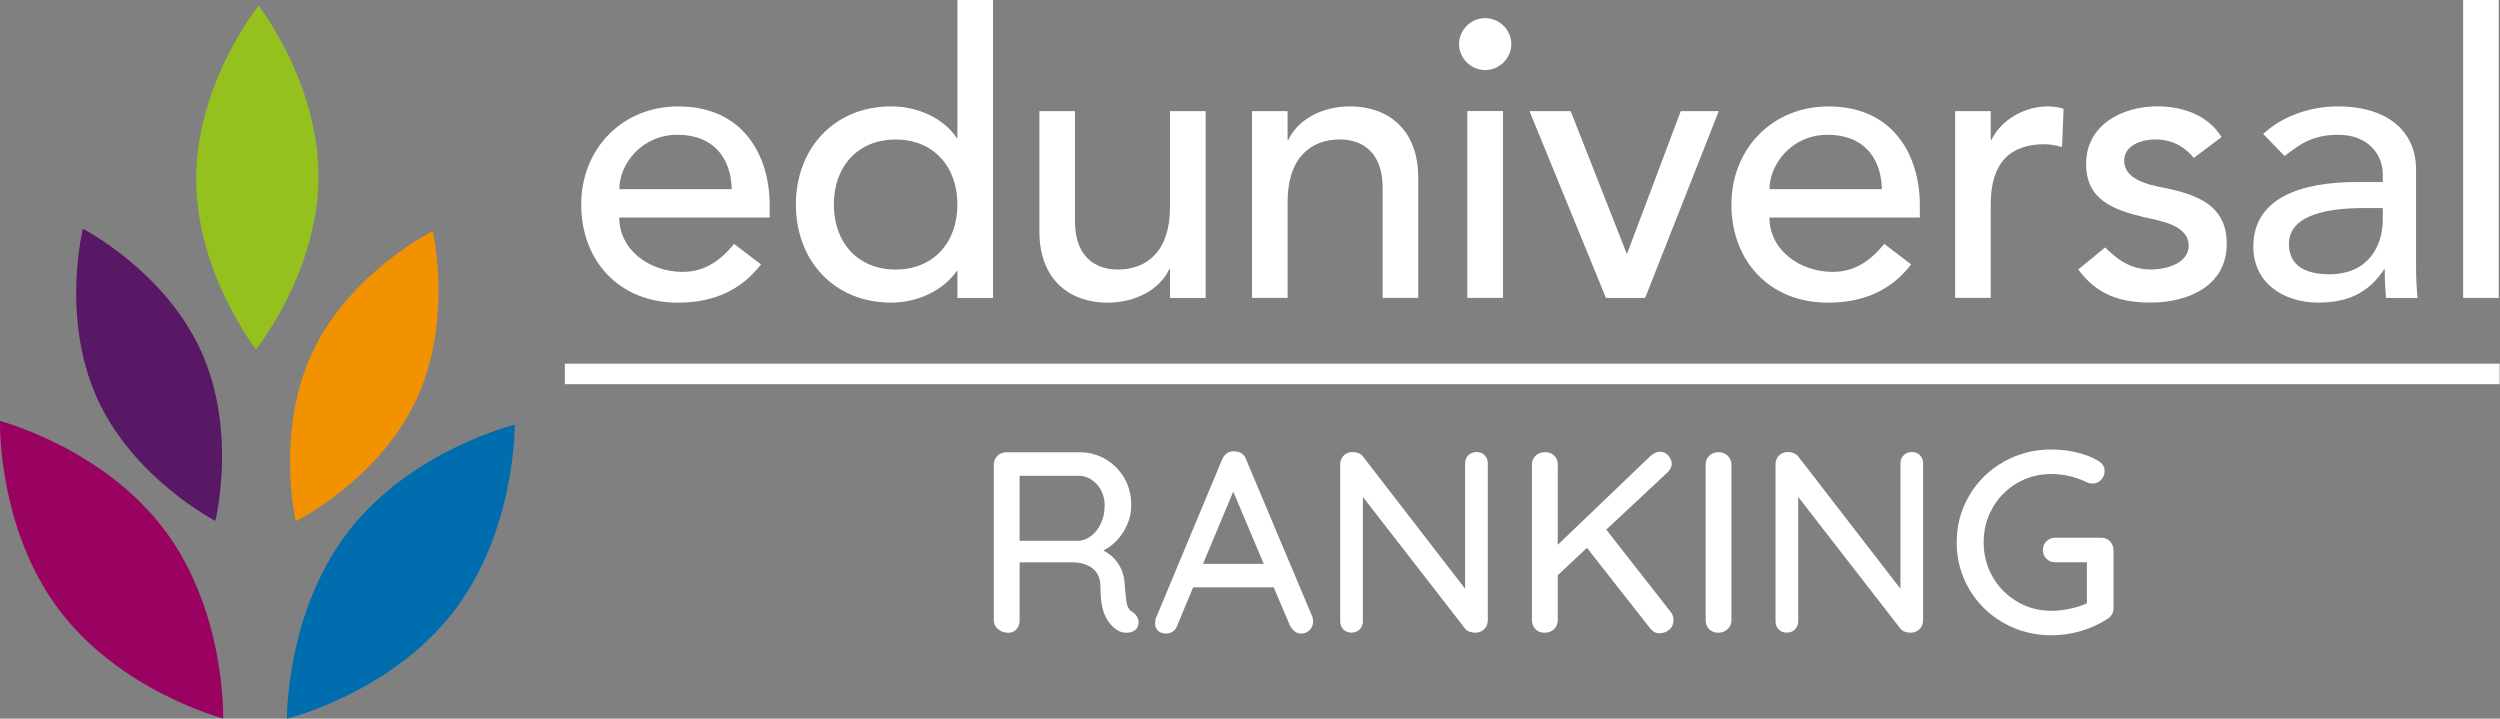
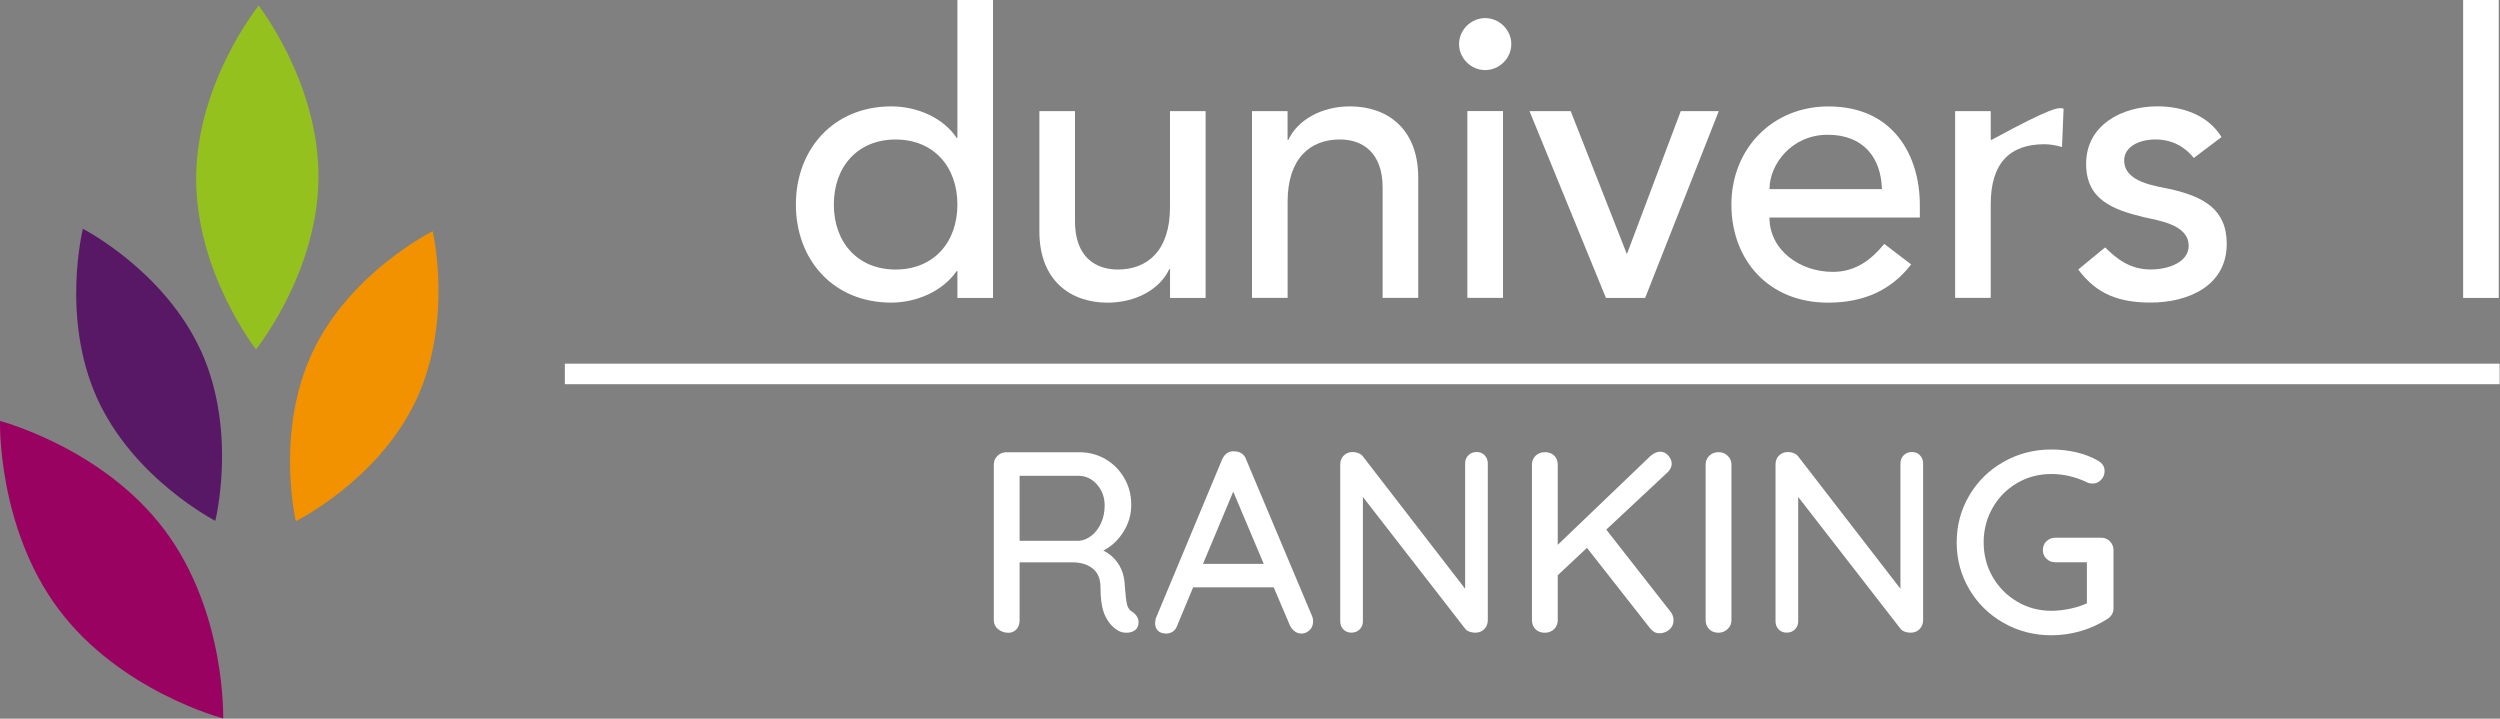
<svg xmlns="http://www.w3.org/2000/svg" width="4251" height="1222" viewBox="0 0 4251 1222" fill="none">
  <rect x="0" y="0" width="4251" height="1222" fill="#808080" stroke="none" />
  <g clip-path="url(#clip0_384_71)">
-     <path d="M1053.01 369.856C1053.01 425.48 1104.88 462.301 1160.74 462.301C1197.79 462.301 1224.66 443.577 1248.25 414.747L1294 449.61C1260.31 493.169 1213.85 514.635 1152.59 514.635C1051.6 514.635 988.303 442.245 988.303 347.763C988.303 253.281 1057.64 180.97 1153.22 180.97C1265.64 180.97 1308.73 266.756 1308.73 348.468V369.934H1052.86L1053.01 369.856ZM1244.25 321.597C1242.92 268.636 1213.31 229.151 1152.04 229.151C1090.78 229.151 1053.09 279.369 1053.09 321.597H1244.33H1244.25Z" fill="white" />
    <path d="M1688.54 506.568H1627.98V460.972H1626.65C1603.06 495.13 1558.64 514.559 1515.55 514.559C1416.61 514.559 1353.31 441.543 1353.31 347.688C1353.31 253.833 1417.23 180.895 1515.55 180.895C1561.31 180.895 1605.1 201.656 1626.65 234.482H1627.98V0H1688.54V506.568ZM1627.98 347.766C1627.98 283.446 1587.55 237.224 1522.92 237.224C1458.29 237.224 1417.86 283.446 1417.86 347.766C1417.86 412.086 1458.29 458.309 1522.92 458.309C1587.55 458.309 1627.98 412.086 1627.98 347.766Z" fill="white" />
    <path d="M2050.09 506.569H1989.53V457.683H1988.2C1972.69 491.214 1932.34 514.639 1883.14 514.639C1821.17 514.639 1767.35 477.817 1767.35 393.363V188.965H1827.91V376.598C1827.91 436.217 1862.22 458.31 1900.61 458.31C1951.14 458.31 1989.45 426.189 1989.45 352.468V188.965H2050.01V506.569H2050.09Z" fill="white" />
    <path d="M2128.83 188.963H2189.39V237.849H2190.72C2206.23 204.318 2246.58 180.894 2295.78 180.894C2357.75 180.894 2411.57 217.715 2411.57 302.169V506.489H2351.01V318.856C2351.01 259.237 2316.69 237.144 2278.31 237.144C2227.77 237.144 2189.46 269.265 2189.46 342.986V506.489H2128.9V188.963H2128.83Z" fill="white" />
    <path d="M2525.4 30.786C2549.61 30.786 2569.82 50.92 2569.82 74.972C2569.82 99.023 2549.61 119.157 2525.4 119.157C2501.19 119.157 2480.98 99.023 2480.98 74.972C2480.98 50.92 2501.19 30.786 2525.4 30.786ZM2495.08 188.883H2555.72V506.487H2495.08V188.961V188.883Z" fill="white" />
    <path d="M2600.77 188.965H2670.81L2766.38 432.143L2857.97 188.965H2922.6L2797.41 506.569H2730.74L2600.77 188.965Z" fill="white" />
    <path d="M3008.78 369.856C3008.78 425.48 3060.64 462.301 3116.5 462.301C3153.56 462.301 3180.43 443.577 3204.01 414.747L3249.76 449.61C3216.07 493.169 3169.62 514.635 3108.35 514.635C3007.37 514.635 2944.07 442.245 2944.07 347.763C2944.07 253.281 3013.4 180.97 3108.98 180.97C3221.4 180.97 3264.49 266.756 3264.49 348.468V369.934H3008.62L3008.78 369.856ZM3200.01 321.597C3198.68 268.636 3169.07 229.151 3107.8 229.151C3046.54 229.151 3008.86 279.369 3008.86 321.597H3200.09H3200.01Z" fill="white" />
-     <path d="M3324.5 188.963H3385.06V237.849H3386.39C3401.91 204.318 3442.25 180.894 3481.97 180.894C3491.37 180.894 3500.85 182.225 3508.92 184.889L3506.26 249.914C3496.15 247.25 3486.05 245.213 3476.64 245.213C3417.42 245.213 3385.06 277.334 3385.06 347.06V506.489H3324.5V188.963Z" fill="white" />
+     <path d="M3324.5 188.963H3385.06V237.849H3386.39C3491.37 180.894 3500.85 182.225 3508.92 184.889L3506.26 249.914C3496.15 247.25 3486.05 245.213 3476.64 245.213C3417.42 245.213 3385.06 277.334 3385.06 347.06V506.489H3324.5V188.963Z" fill="white" />
    <path d="M3730.48 268.64C3716.38 251.248 3695.46 237.146 3665.14 237.146C3636.86 237.146 3611.94 249.838 3611.94 272.636C3611.94 310.789 3666.47 316.195 3693.42 322.227C3745.91 334.919 3786.34 355.053 3786.34 414.672C3786.34 486.357 3720.37 514.482 3657.07 514.482C3604.58 514.482 3565.49 501.085 3533.84 458.231L3579.59 420.705C3599.1 440.134 3621.97 458.231 3656.99 458.231C3687.94 458.231 3721.62 445.54 3721.62 418.041C3721.62 381.847 3671.09 375.187 3644.85 369.155C3592.98 356.463 3547.23 339.698 3547.23 278.668C3547.23 212.311 3608.5 180.817 3668.43 180.817C3710.81 180.817 3754.61 195.546 3777.48 233.072L3730.4 268.562L3730.48 268.64Z" fill="white" />
-     <path d="M3848.31 227.821C3881.99 196.327 3930.41 180.894 3974.91 180.894C4069.16 180.894 4108.25 231.817 4108.25 286.735V448.906C4108.25 470.999 4108.95 489.802 4110.91 506.567H4057.09C4055.76 490.507 4055.05 474.368 4055.05 458.307H4053.72C4026.77 499.203 3990.42 514.558 3941.93 514.558C3882.7 514.558 3831.54 481.027 3831.54 419.449C3831.54 337.737 3910.28 309.533 4007.26 309.533H4051.68V296.137C4051.68 263.311 4027.48 229.153 3975.61 229.153C3929.16 229.153 3906.91 248.582 3884.74 265.348L3848.38 227.821H3848.31ZM4019.33 353.797C3962.06 353.797 3892.1 363.825 3892.1 414.749C3892.1 450.943 3919.05 466.377 3960.81 466.377C4028.1 466.377 4051.68 416.785 4051.68 373.932V353.797H4019.33Z" fill="white" />
    <path d="M4188.32 0H4248.88V506.568H4188.32V0Z" fill="white" />
-     <path d="M4235.64 621.185H975.142V650.485H4235.64V621.185Z" fill="white" />
    <path d="M4235.64 633.013H975.142V638.576H4235.64V633.013Z" fill="white" />
    <path d="M4250.36 618.362H960.491V653.303H4250.36V618.362Z" fill="white" />
    <g style="mix-blend-mode:multiply">
      <path fill-rule="evenodd" clip-rule="evenodd" d="M342.047 597.213C404.017 734.392 366.098 885.595 366.098 885.595C366.098 885.595 227.431 814.459 165.226 677.437C103.178 540.257 140.94 389.055 140.94 389.055C140.94 389.055 279.764 460.112 341.969 597.213" fill="#581866" />
      <path fill-rule="evenodd" clip-rule="evenodd" d="M531.717 598.155C467.398 734.394 503.044 886.146 503.044 886.146C503.044 886.146 642.887 817.125 707.207 681.121C771.291 544.96 735.802 393.209 735.802 393.209C735.802 393.209 596.037 462.151 531.717 598.234" fill="#F39200" />
      <path fill-rule="evenodd" clip-rule="evenodd" d="M279.843 901.189C384.588 1040.87 379.496 1221.61 379.496 1221.61C379.496 1221.61 204.555 1175.94 99.81 1036.17C-4.935 896.566 0 715.828 0 715.828C0 715.828 175.019 761.502 279.765 901.11" fill="#9A0262" />
-       <path fill-rule="evenodd" clip-rule="evenodd" d="M592.667 903.304C485.807 1041.19 487.922 1222.01 487.922 1222.01C487.922 1222.01 663.568 1179.07 770.428 1041.03C877.524 902.991 875.252 722.174 875.252 722.174C875.252 722.174 699.449 765.028 592.667 903.226" fill="#006EAE" />
      <path fill-rule="evenodd" clip-rule="evenodd" d="M541.51 302.487C540.413 463.875 435.276 594.003 435.276 594.003C435.276 594.003 332.333 462.386 333.587 300.92C334.84 139.611 439.82 9.64 439.82 9.64C439.82 9.64 542.842 141.257 541.51 302.487Z" fill="#95C11F" />
    </g>
    <path d="M1933.36 1048.47C1935.16 1051.53 1936.02 1054.66 1936.02 1057.87C1936.02 1063.98 1934.06 1068.53 1930.07 1071.5C1926.07 1074.4 1921.29 1075.89 1915.65 1075.89C1910.01 1075.89 1905.31 1074.72 1901.47 1072.37C1892.62 1067.43 1885.33 1059.36 1879.77 1048.24C1874.13 1037.11 1871.31 1020.74 1871.31 999.114C1871.31 984.464 1866.84 973.653 1857.99 966.68C1849.14 959.629 1837.62 956.182 1823.36 956.182H1733.74V1054.89C1733.74 1061.01 1731.94 1066.1 1728.41 1070.02C1724.89 1073.93 1720.26 1075.97 1714.7 1075.97C1707.89 1075.97 1702.09 1073.93 1697.15 1069.86C1692.29 1065.78 1689.87 1060.77 1689.87 1054.97V790.016C1689.87 784.14 1691.9 779.205 1696.06 775.131C1700.21 771.057 1705.22 769.02 1711.1 769.02H1835.74C1851.72 769.02 1866.37 772.937 1879.61 780.615C1892.85 788.292 1903.59 799.026 1911.58 812.657C1919.57 826.289 1923.56 841.566 1923.56 858.488C1923.56 875.41 1919.1 890.139 1910.25 904.319C1901.39 918.499 1889.96 929.076 1876.09 936.126C1887.06 941.689 1895.67 949.445 1902.02 959.394C1908.37 969.344 1911.81 980.86 1912.44 994.022C1913.61 1010.71 1914.95 1022.07 1916.44 1028.02C1917.92 1034.06 1921.14 1038.36 1926.23 1040.95C1929.21 1042.99 1931.56 1045.57 1933.36 1048.63V1048.47ZM1855.95 910.9C1862.61 905.651 1868.02 898.522 1872.17 889.59C1876.32 880.659 1878.36 870.631 1878.36 859.507C1878.36 845.483 1873.97 833.575 1865.28 823.782C1856.58 813.989 1846 809.053 1833.55 809.053H1733.74V919.596H1834.88C1842.24 918.969 1849.29 916.071 1855.95 910.822V910.9Z" fill="white" />
    <path d="M2232.71 1057.09C2232.71 1062.97 2230.75 1067.74 2226.75 1071.58C2222.76 1075.42 2218.14 1077.3 2212.81 1077.3C2208.66 1077.3 2204.9 1076.05 2201.53 1073.54C2198.16 1071.03 2195.42 1067.59 2193.3 1063.2L2165.8 998.724H2028.78L2001.75 1063.67C2000.26 1068.06 1997.83 1071.43 1994.47 1073.78C1991.1 1076.13 1987.26 1077.3 1983.18 1077.3C1976.99 1077.3 1972.22 1075.66 1969 1072.44C1965.71 1069.23 1964.15 1064.85 1964.15 1059.28C1964.15 1058.11 1964.46 1055.76 1965.01 1052.23L2078.14 781.086C2080.17 776.385 2083.07 772.86 2086.75 770.353C2090.44 767.846 2094.67 766.906 2099.37 767.532C2103.83 767.532 2107.83 768.707 2111.35 771.058C2114.88 773.408 2117.39 776.777 2118.87 781.164L2231.53 1048.78C2232.39 1051.45 2232.86 1054.19 2232.86 1057.09H2232.71ZM2045.55 958.847H2148.88L2097.02 836.004L2045.55 958.847Z" fill="white" />
    <path d="M2524.54 774.267C2528.06 777.949 2529.86 782.571 2529.86 788.055V1054.34C2529.86 1060.46 2527.9 1065.63 2523.91 1069.7C2519.91 1073.77 2514.82 1075.81 2508.63 1075.81C2505.34 1075.81 2502.21 1075.34 2499.07 1074.24C2495.94 1073.23 2493.51 1071.66 2491.79 1069.62L2317.47 845.011V1056.46C2317.47 1062.02 2315.59 1066.64 2311.91 1070.25C2308.23 1073.93 2303.53 1075.73 2297.97 1075.73C2292.4 1075.73 2287.78 1073.93 2284.26 1070.25C2280.73 1066.57 2278.93 1062.02 2278.93 1056.46V789.7C2278.93 783.59 2280.89 778.497 2284.88 774.58C2288.88 770.663 2293.81 768.626 2299.77 768.626C2303.29 768.626 2306.74 769.253 2309.95 770.585C2313.24 771.916 2315.75 773.718 2317.47 776.069L2491.32 1001.15V787.898C2491.32 782.336 2493.2 777.714 2496.88 774.11C2500.56 770.428 2505.26 768.626 2510.83 768.626C2516.39 768.626 2521.01 770.428 2524.54 774.11V774.267Z" fill="white" />
    <path d="M2845.67 1054.89C2845.67 1061.32 2843.24 1066.57 2838.38 1070.72C2833.52 1074.79 2827.96 1076.83 2821.77 1076.83C2815.58 1076.83 2810.65 1074.17 2806.26 1068.92L2698.46 931.581L2648.79 978.117V1054.42C2648.79 1060.53 2646.75 1065.71 2642.6 1069.78C2638.45 1073.85 2633.12 1075.89 2626.62 1075.89C2620.12 1075.89 2614.87 1073.85 2610.87 1069.78C2606.88 1065.71 2604.92 1060.53 2604.92 1054.42V789.858C2604.92 783.982 2606.95 779.047 2611.11 774.973C2615.26 770.899 2620.59 768.862 2627.09 768.862C2633.59 768.862 2638.84 770.821 2642.84 774.816C2646.83 778.733 2648.79 783.826 2648.79 789.936V926.411L2806.26 775.521C2811.9 770.586 2817.46 768.079 2823.1 768.079C2828.43 768.079 2832.97 770.272 2836.81 774.659C2840.65 779.047 2842.61 783.747 2842.61 788.683C2842.61 793.07 2840.57 797.614 2836.42 802.315L2731.29 900.557L2840.81 1040.48C2844.1 1044.55 2845.67 1049.41 2845.67 1054.97V1054.89Z" fill="white" />
    <path d="M2937.48 1069.78C2933.02 1073.85 2927.85 1075.89 2921.97 1075.89C2915.47 1075.89 2910.22 1073.85 2906.23 1069.78C2902.23 1065.71 2900.27 1060.54 2900.27 1054.42V789.859C2900.27 783.983 2902.31 779.047 2906.46 774.974C2910.61 770.9 2915.94 768.863 2922.44 768.863C2928.32 768.863 2933.49 770.9 2937.72 774.974C2942.03 779.047 2944.14 784.061 2944.14 789.859V1054.42C2944.14 1060.54 2941.95 1065.71 2937.48 1069.78Z" fill="white" />
    <path d="M3264.72 774.267C3268.25 777.949 3270.05 782.571 3270.05 788.055V1054.34C3270.05 1060.46 3268.09 1065.63 3264.1 1069.7C3260.1 1073.77 3255.01 1075.81 3248.82 1075.81C3245.53 1075.81 3242.4 1075.34 3239.26 1074.24C3236.13 1073.23 3233.7 1071.66 3231.98 1069.62L3057.66 845.011V1056.46C3057.66 1062.02 3055.78 1066.64 3052.1 1070.25C3048.42 1073.93 3043.72 1075.73 3038.16 1075.73C3032.59 1075.73 3027.97 1073.93 3024.44 1070.25C3020.92 1066.57 3019.12 1062.02 3019.12 1056.46V789.7C3019.12 783.59 3021.08 778.497 3025.07 774.58C3029.07 770.663 3034 768.626 3039.96 768.626C3043.48 768.626 3046.93 769.253 3050.14 770.585C3053.43 771.916 3055.94 773.718 3057.66 776.069L3231.51 1001.15V787.898C3231.51 782.336 3233.39 777.714 3237.07 774.11C3240.75 770.506 3245.45 768.626 3251.01 768.626C3256.58 768.626 3261.2 770.428 3264.72 774.11V774.267Z" fill="white" />
    <path d="M3587.81 920.613C3591.81 924.687 3593.77 929.701 3593.77 935.499V1034.21C3593.77 1042.12 3590.24 1048.23 3583.11 1052.62C3569.48 1061.4 3554.6 1068.21 3538.3 1072.99C3522 1077.85 3505.32 1080.2 3488.16 1080.2C3458.62 1080.2 3431.44 1073.15 3406.76 1059.12C3382.08 1045.1 3362.65 1025.99 3348.47 1001.86C3334.29 977.726 3327.16 951.167 3327.16 922.259C3327.16 893.35 3334.29 866.791 3348.47 842.662C3362.65 818.532 3382.08 799.416 3406.76 785.393C3431.44 771.369 3458.55 764.318 3488.16 764.318C3502.97 764.318 3517.23 765.964 3530.94 769.176C3544.65 772.388 3557.02 777.245 3567.99 783.669C3571.52 785.706 3574.18 788.213 3575.98 791.112C3577.78 794.011 3578.65 797.223 3578.65 800.748C3578.65 806.624 3576.69 811.638 3572.69 815.868C3568.7 820.099 3563.92 822.214 3558.28 822.214C3553.81 822.214 3549.97 821.196 3546.76 819.159C3527.57 810.384 3508.06 805.997 3488.24 805.997C3466.93 805.997 3447.5 811.089 3429.95 821.352C3412.32 831.615 3398.46 845.639 3388.27 863.501C3378.09 881.363 3373 900.949 3373 922.259C3373 943.568 3378.09 963.154 3388.27 980.859C3398.46 998.565 3412.4 1012.59 3429.95 1023.01C3447.58 1033.43 3467.01 1038.6 3488.24 1038.6C3498.27 1038.6 3508.84 1037.42 3519.97 1035.07C3531.09 1032.72 3540.57 1029.67 3548.56 1025.83V956.103H3494.9C3489.02 956.103 3483.93 954.144 3479.86 950.149C3475.78 946.153 3473.67 941.296 3473.67 935.42C3473.67 929.31 3475.7 924.217 3479.86 920.3C3484.01 916.383 3489.02 914.346 3494.9 914.346H3572.93C3578.8 914.346 3583.82 916.383 3587.81 920.457V920.613Z" fill="white" />
  </g>
  <defs>
    <clipPath id="clip0_384_71">
      <rect width="4250.36" height="1222" fill="white" />
    </clipPath>
  </defs>
</svg>